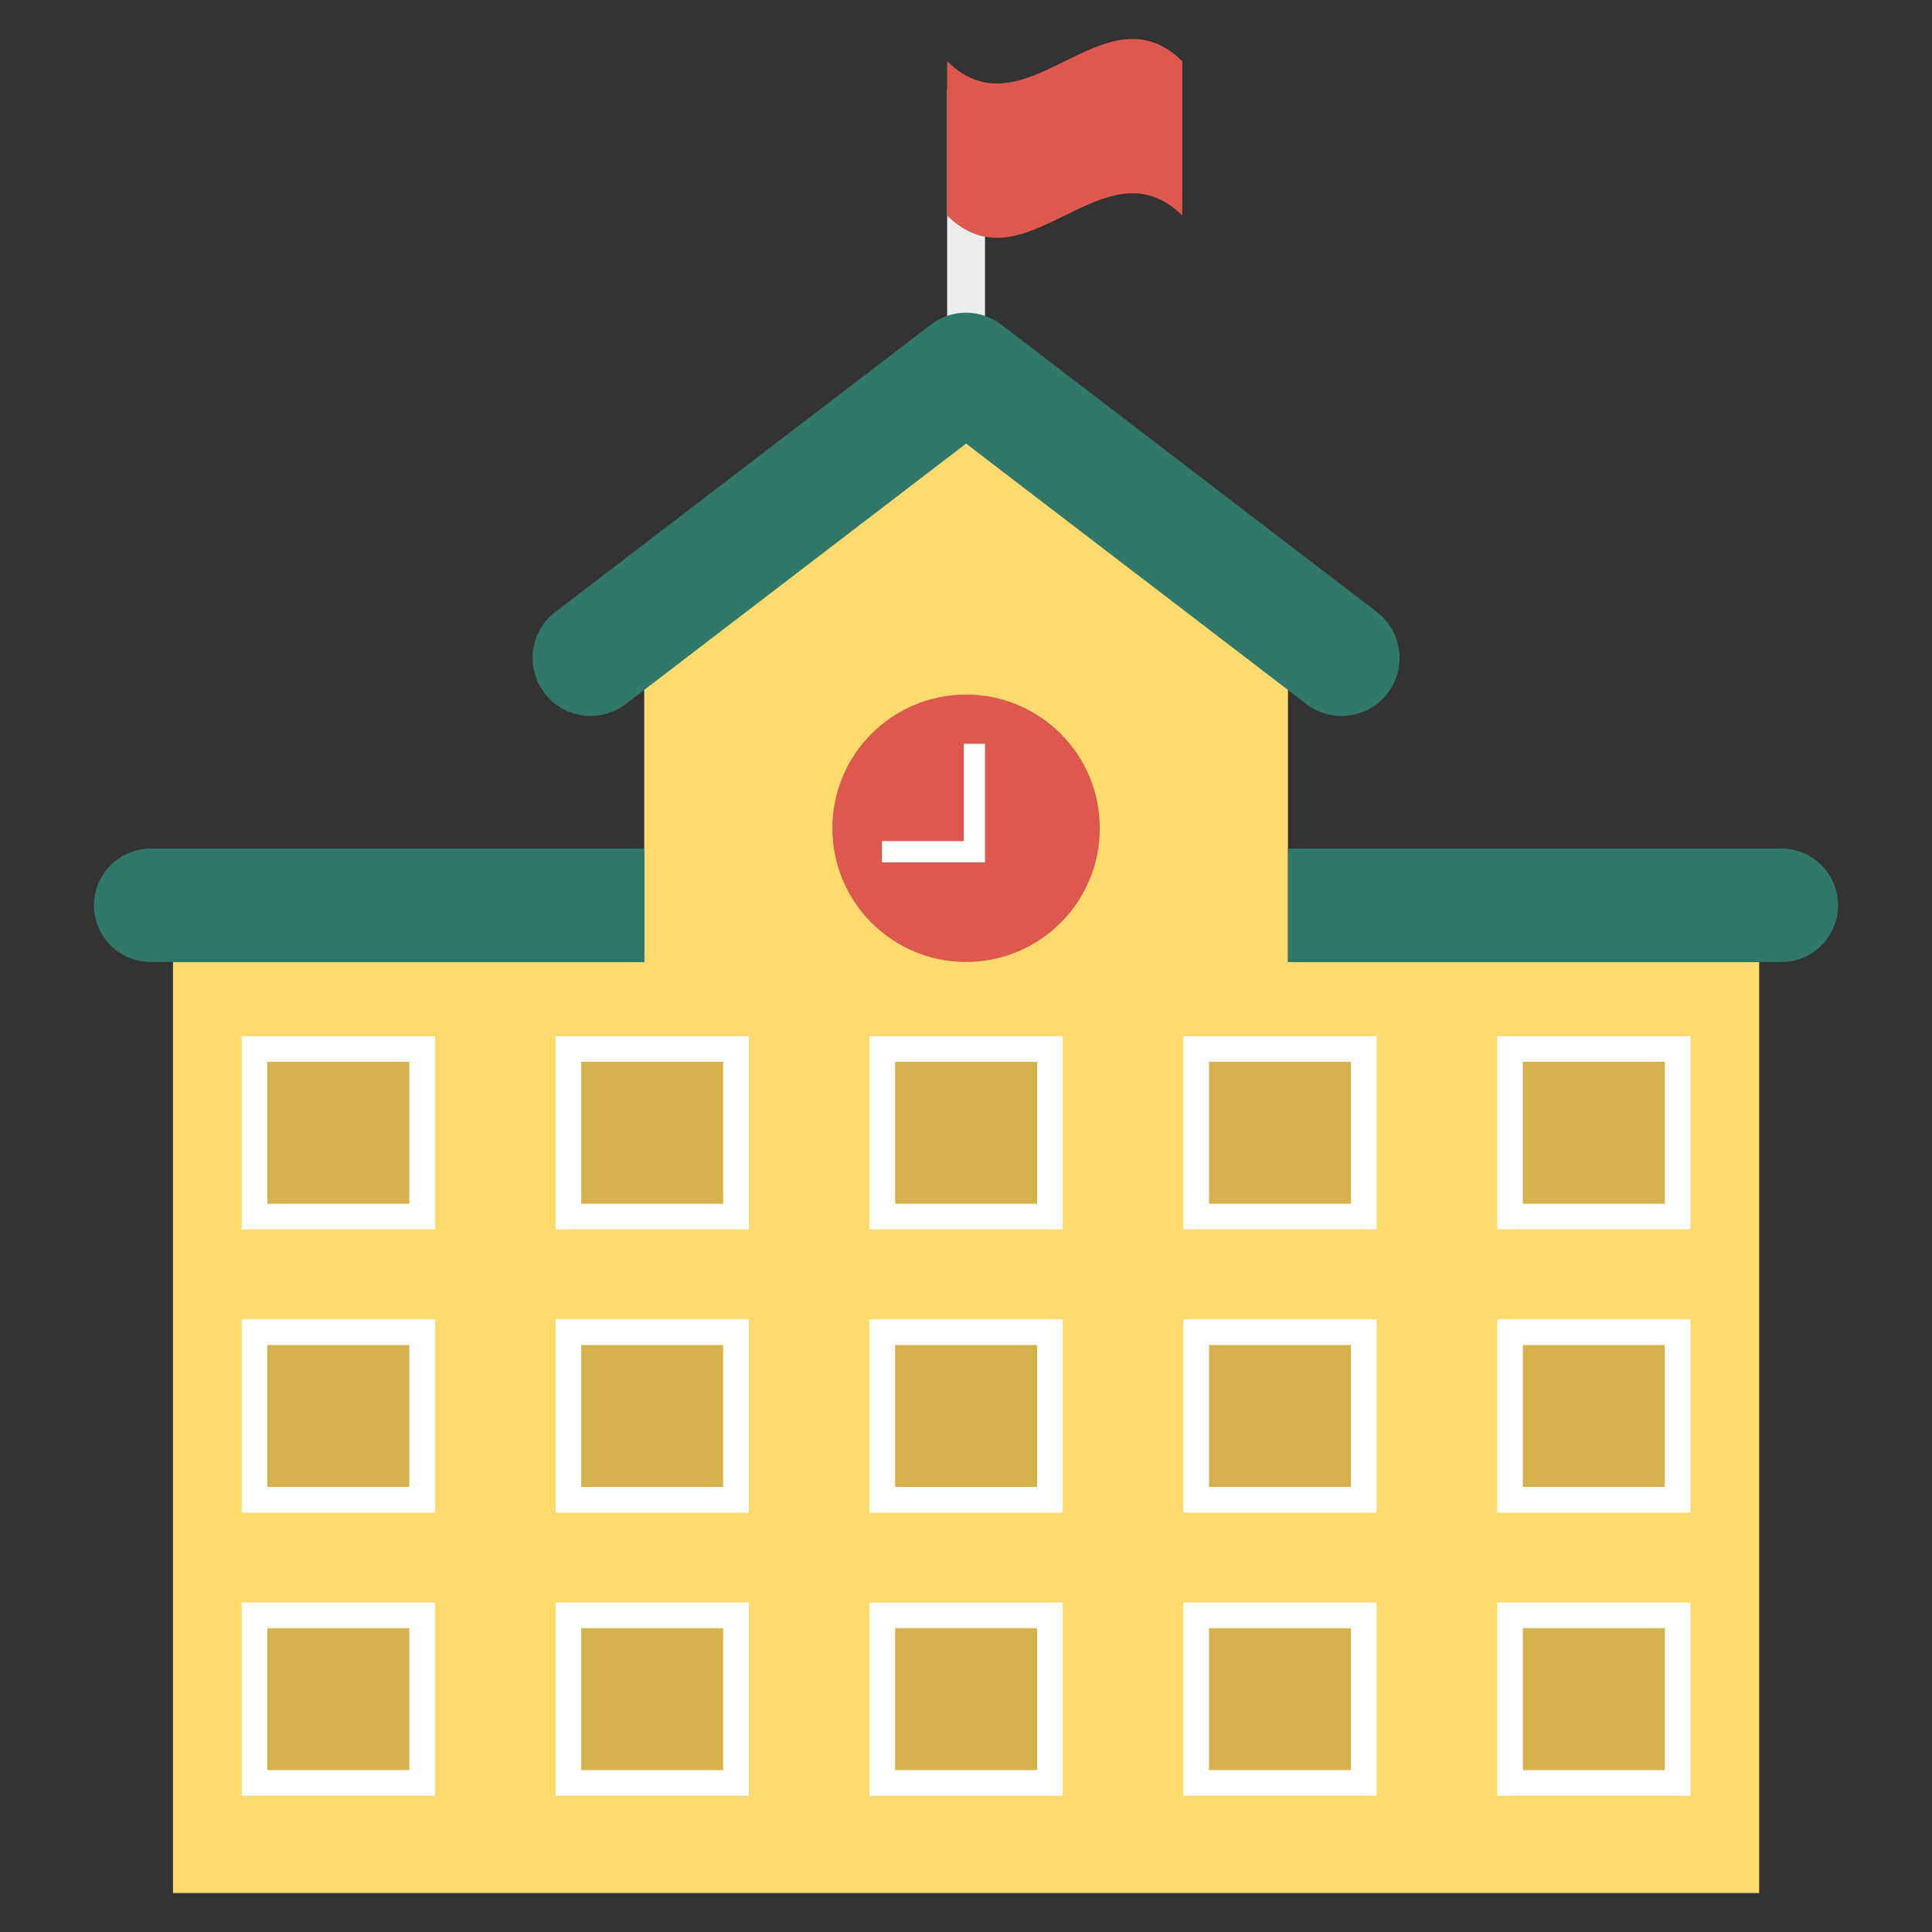
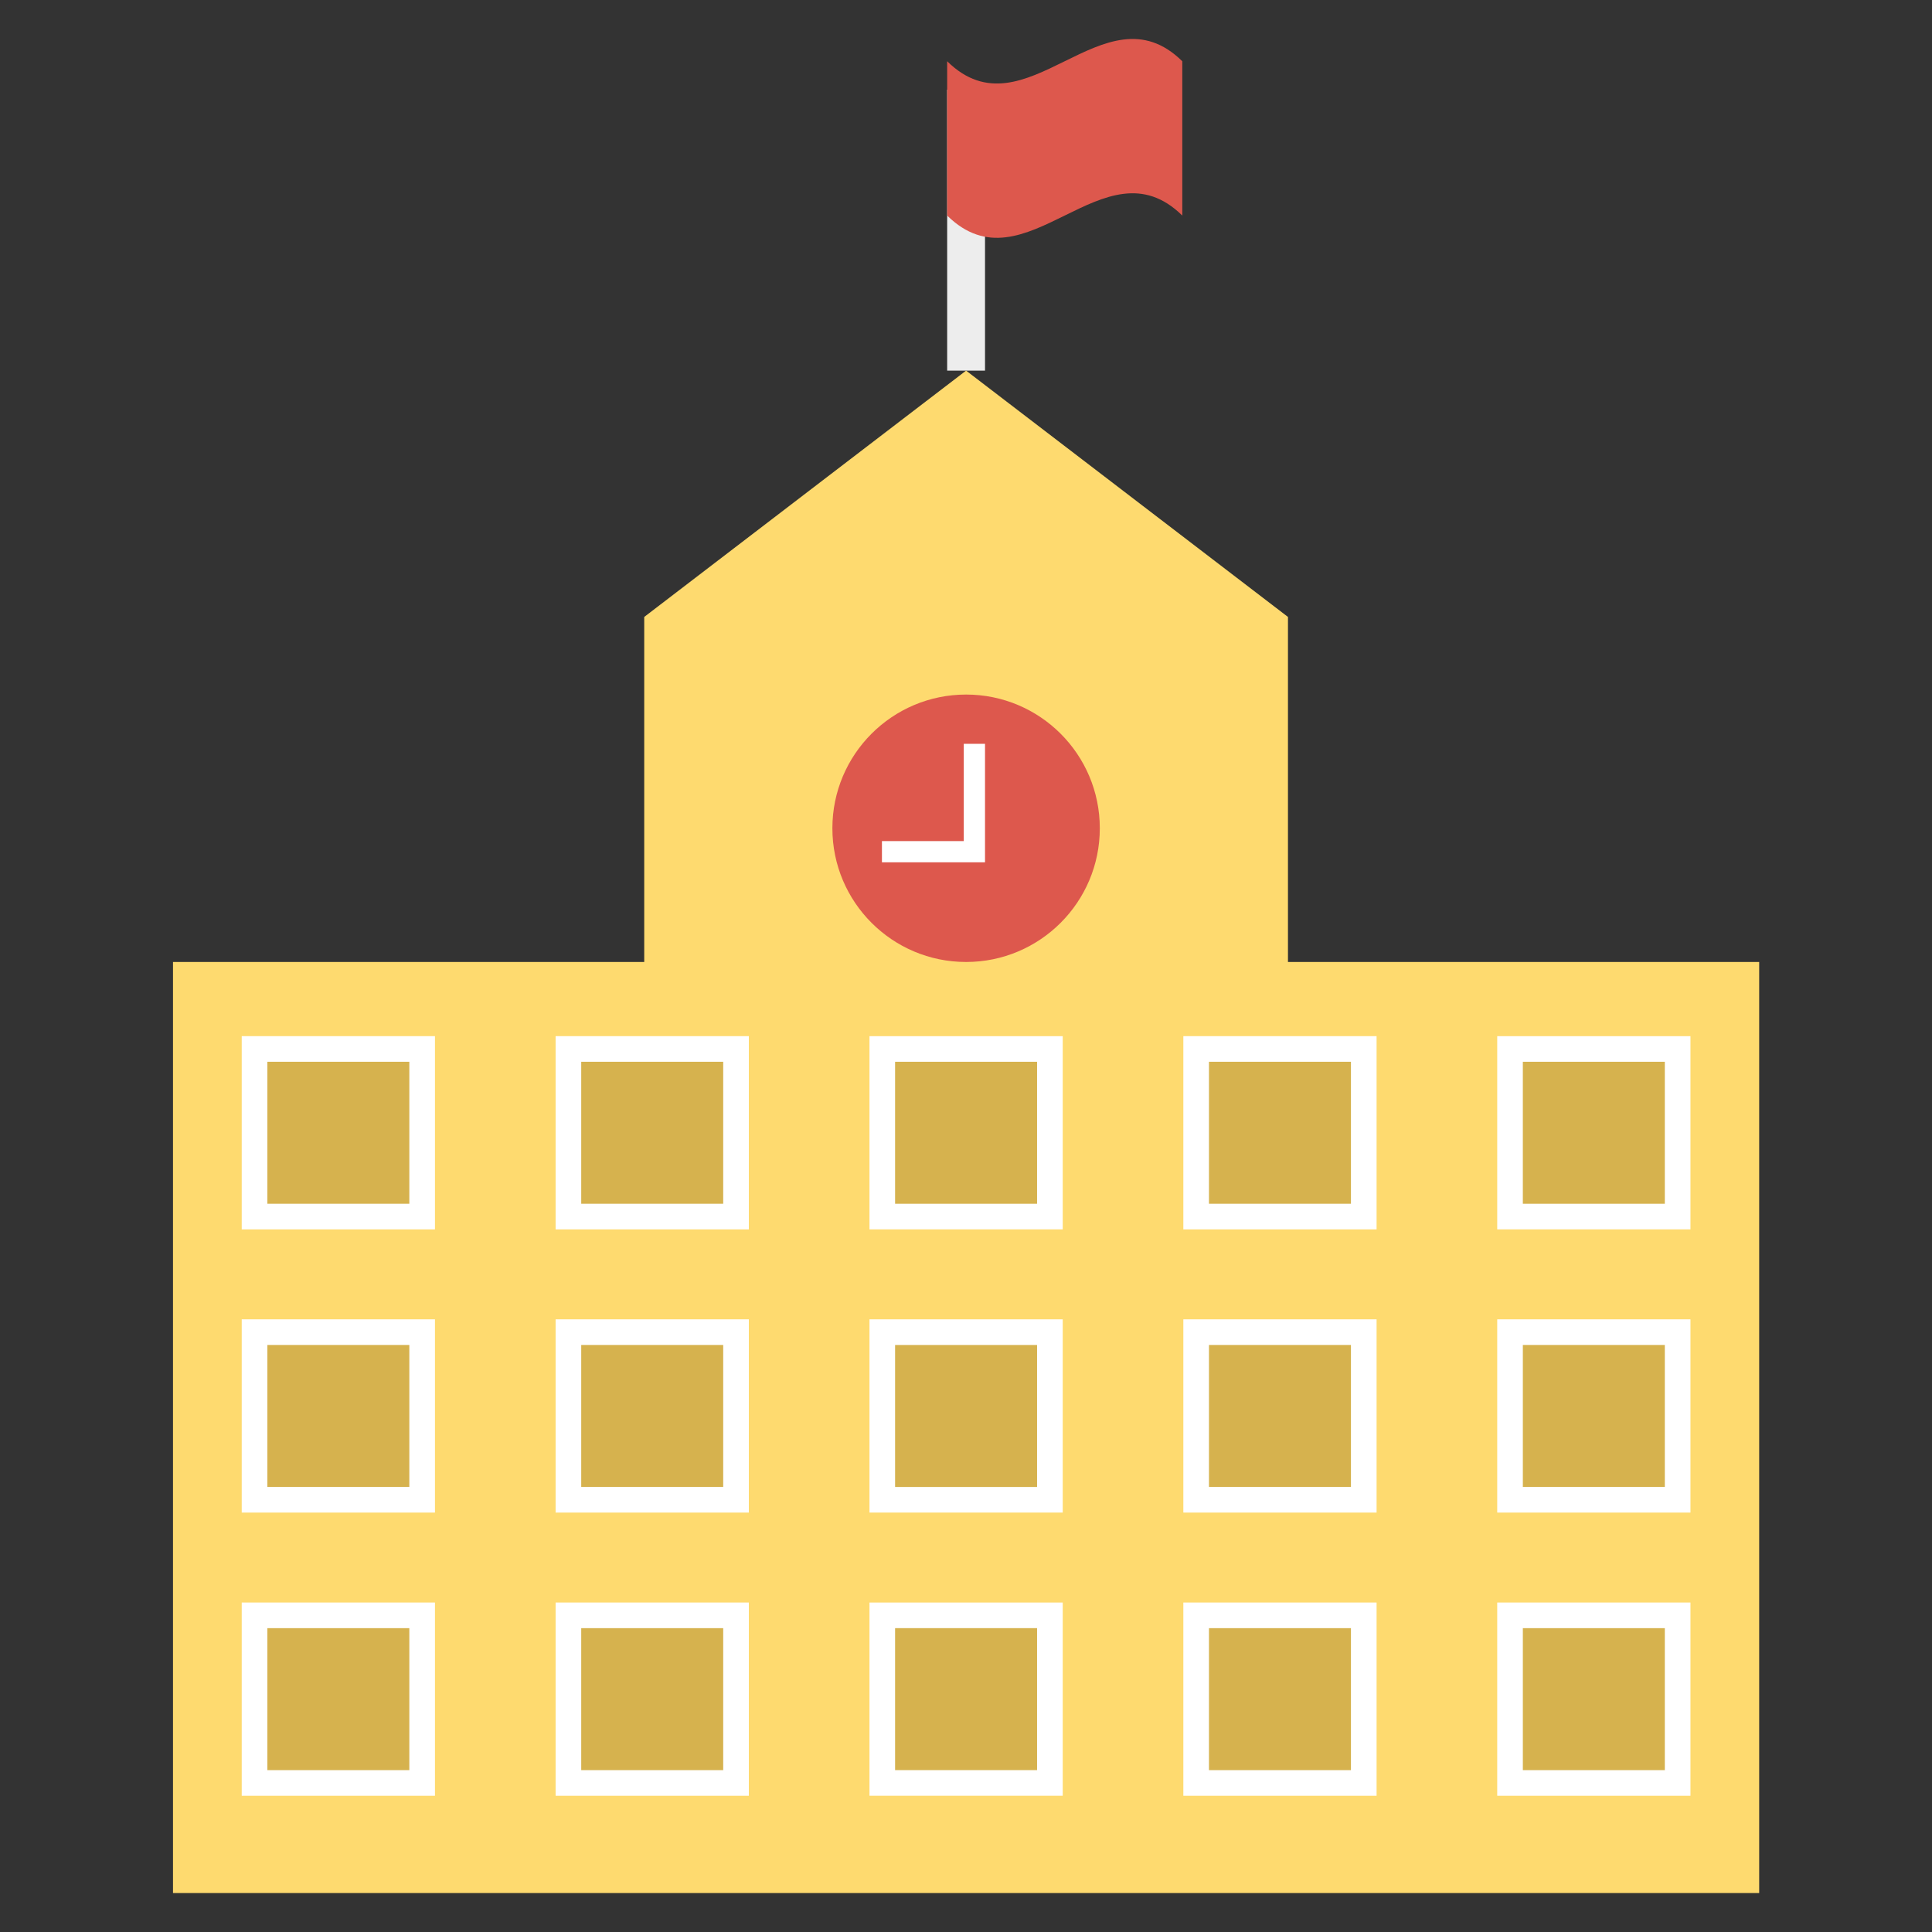
<svg xmlns="http://www.w3.org/2000/svg" enable-background="new 0 0 100 100" viewBox="0 0 100 100">
  <rect x="0" y="0" width="100" height="100" fill="#333333" stroke="none" />
  <rect width="1.959" height="14.543" x="49.025" y="4.641" fill="#ededed" />
  <polygon fill="#feda6f" points="91.055 49.793 91.055 97.983 8.955 97.983 8.955 49.793 33.345 49.793 33.345 31.933 50.005 19.183 66.665 31.933 66.665 49.793" />
-   <path fill="#32786a" d="M7.805 43.923h25.54v5.87H7.805c-1.62 0-2.94-1.31-2.94-2.93C4.865 45.233 6.185 43.923 7.805 43.923zM95.135 46.862c0 1.62-1.31 2.93-2.93 2.93H66.665v-5.87h25.54C93.825 43.923 95.135 45.233 95.135 46.862zM30.57 37.057c-.902 0-1.794-.405-2.384-1.177-1.007-1.316-.756-3.199.559-4.206L48.181 16.802c1.076-.823 2.57-.823 3.646 0l19.437 14.872c1.315 1.007 1.566 2.89.559 4.206-1.006 1.315-2.888 1.567-4.206.56L50.004 22.962 32.391 36.44C31.847 36.856 31.206 37.057 30.57 37.057z" />
  <circle cx="50.005" cy="42.871" r="6.921" fill="#dd584d" />
  <polygon fill="#fff" points="50.984 44.633 45.649 44.633 45.649 43.535 49.885 43.535 49.885 38.5 50.984 38.5" />
  <path fill="#dd584d" d="M61.195,11.157c-4.057-3.993-8.113,3.993-12.17,0   c0-2.662,0-5.324,0-7.987c4.057,3.993,8.113-3.993,12.17,0   C61.195,5.833,61.195,8.495,61.195,11.157z" />
  <rect width="8.676" height="8.676" x="61.913" y="54.294" fill="#d6b24e" />
  <path fill="#fff" d="M71.252,63.633H61.25v-10.002h10.002V63.633z M62.576,62.306h7.349       v-7.349h-7.349V62.306z" />
  <rect width="8.676" height="8.676" x="13.175" y="54.294" fill="#d6b24e" />
  <path fill="#fff" d="M22.514,63.633h-10.002v-10.002h10.002V63.633z M13.838,62.306h7.349        v-7.349h-7.349V62.306z" />
  <rect width="8.676" height="8.676" x="29.421" y="54.294" fill="#d6b24e" />
  <path fill="#fff" d="M38.76,63.633h-10.002v-10.002h10.002V63.633z M30.084,62.306h7.349        v-7.349h-7.349V62.306z" />
  <rect width="8.676" height="8.676" x="45.667" y="54.294" fill="#d6b24e" />
  <path fill="#fff" d="M55.006,63.633H45.004v-10.002h10.002V63.633z M46.33,62.306h7.349        v-7.349h-7.349V62.306z" />
  <rect width="8.676" height="8.676" x="78.159" y="54.294" fill="#d6b24e" />
  <path fill="#fff" d="M87.498,63.633H77.496v-10.002h10.002V63.633z M78.822,62.306h7.349        v-7.349H78.822V62.306z" />
  <g>
    <rect width="8.676" height="8.676" x="61.913" y="68.952" fill="#d6b24e" />
    <path fill="#fff" d="M71.252,78.291H61.25V68.288h10.002V78.291z M62.576,76.964h7.349       v-7.349h-7.349V76.964z" />
    <rect width="8.676" height="8.676" x="13.175" y="68.952" fill="#d6b24e" />
    <path fill="#fff" d="M22.514,78.291h-10.002V68.288h10.002V78.291z M13.838,76.964h7.349        v-7.349h-7.349V76.964z" />
    <rect width="8.676" height="8.676" x="29.421" y="68.952" fill="#d6b24e" />
    <path fill="#fff" d="M38.76,78.291h-10.002V68.288h10.002V78.291z M30.084,76.964h7.349        v-7.349h-7.349V76.964z" />
    <rect width="8.676" height="8.676" x="45.667" y="68.952" fill="#d6b24e" />
-     <path fill="#fff" d="M55.006,78.291H45.004V68.288h10.002V78.291z M46.33,76.964h7.349        v-7.349h-7.349V76.964z" />
+     <path fill="#fff" d="M55.006,78.291H45.004V68.288h10.002V78.291z M46.33,76.964h7.349        v-7.349h-7.349z" />
    <g>
      <rect width="8.676" height="8.676" x="78.159" y="68.952" fill="#d6b24e" />
      <path fill="#fff" d="M87.498,78.291H77.496V68.288h10.002V78.291z M78.822,76.964h7.349        v-7.349H78.822V76.964z" />
    </g>
  </g>
  <g>
    <rect width="8.676" height="8.676" x="61.913" y="83.609" fill="#d6b24e" />
    <path fill="#fff" d="M71.252,92.948H61.25V82.946h10.002V92.948z M62.576,91.622h7.349       v-7.349h-7.349V91.622z" />
    <rect width="8.676" height="8.676" x="13.175" y="83.609" fill="#d6b24e" />
    <path fill="#fff" d="M22.514,92.948h-10.002V82.946h10.002V92.948z M13.838,91.622h7.349        v-7.349h-7.349V91.622z" />
    <rect width="8.676" height="8.676" x="29.421" y="83.609" fill="#d6b24e" />
    <path fill="#fff" d="M38.76,92.948h-10.002V82.946h10.002V92.948z M30.084,91.622h7.349        v-7.349h-7.349V91.622z" />
    <rect width="8.676" height="8.676" x="45.667" y="83.609" fill="#d6b24e" />
    <path fill="#fff" d="M55.006,92.948H45.004V82.946h10.002V92.948z M46.33,91.622h7.349        v-7.349h-7.349V91.622z" />
    <g>
      <rect width="8.676" height="8.676" x="78.159" y="83.609" fill="#d6b24e" />
      <path fill="#fff" d="M87.498,92.948H77.496V82.946h10.002V92.948z M78.822,91.622h7.349        v-7.349H78.822V91.622z" />
    </g>
  </g>
</svg>